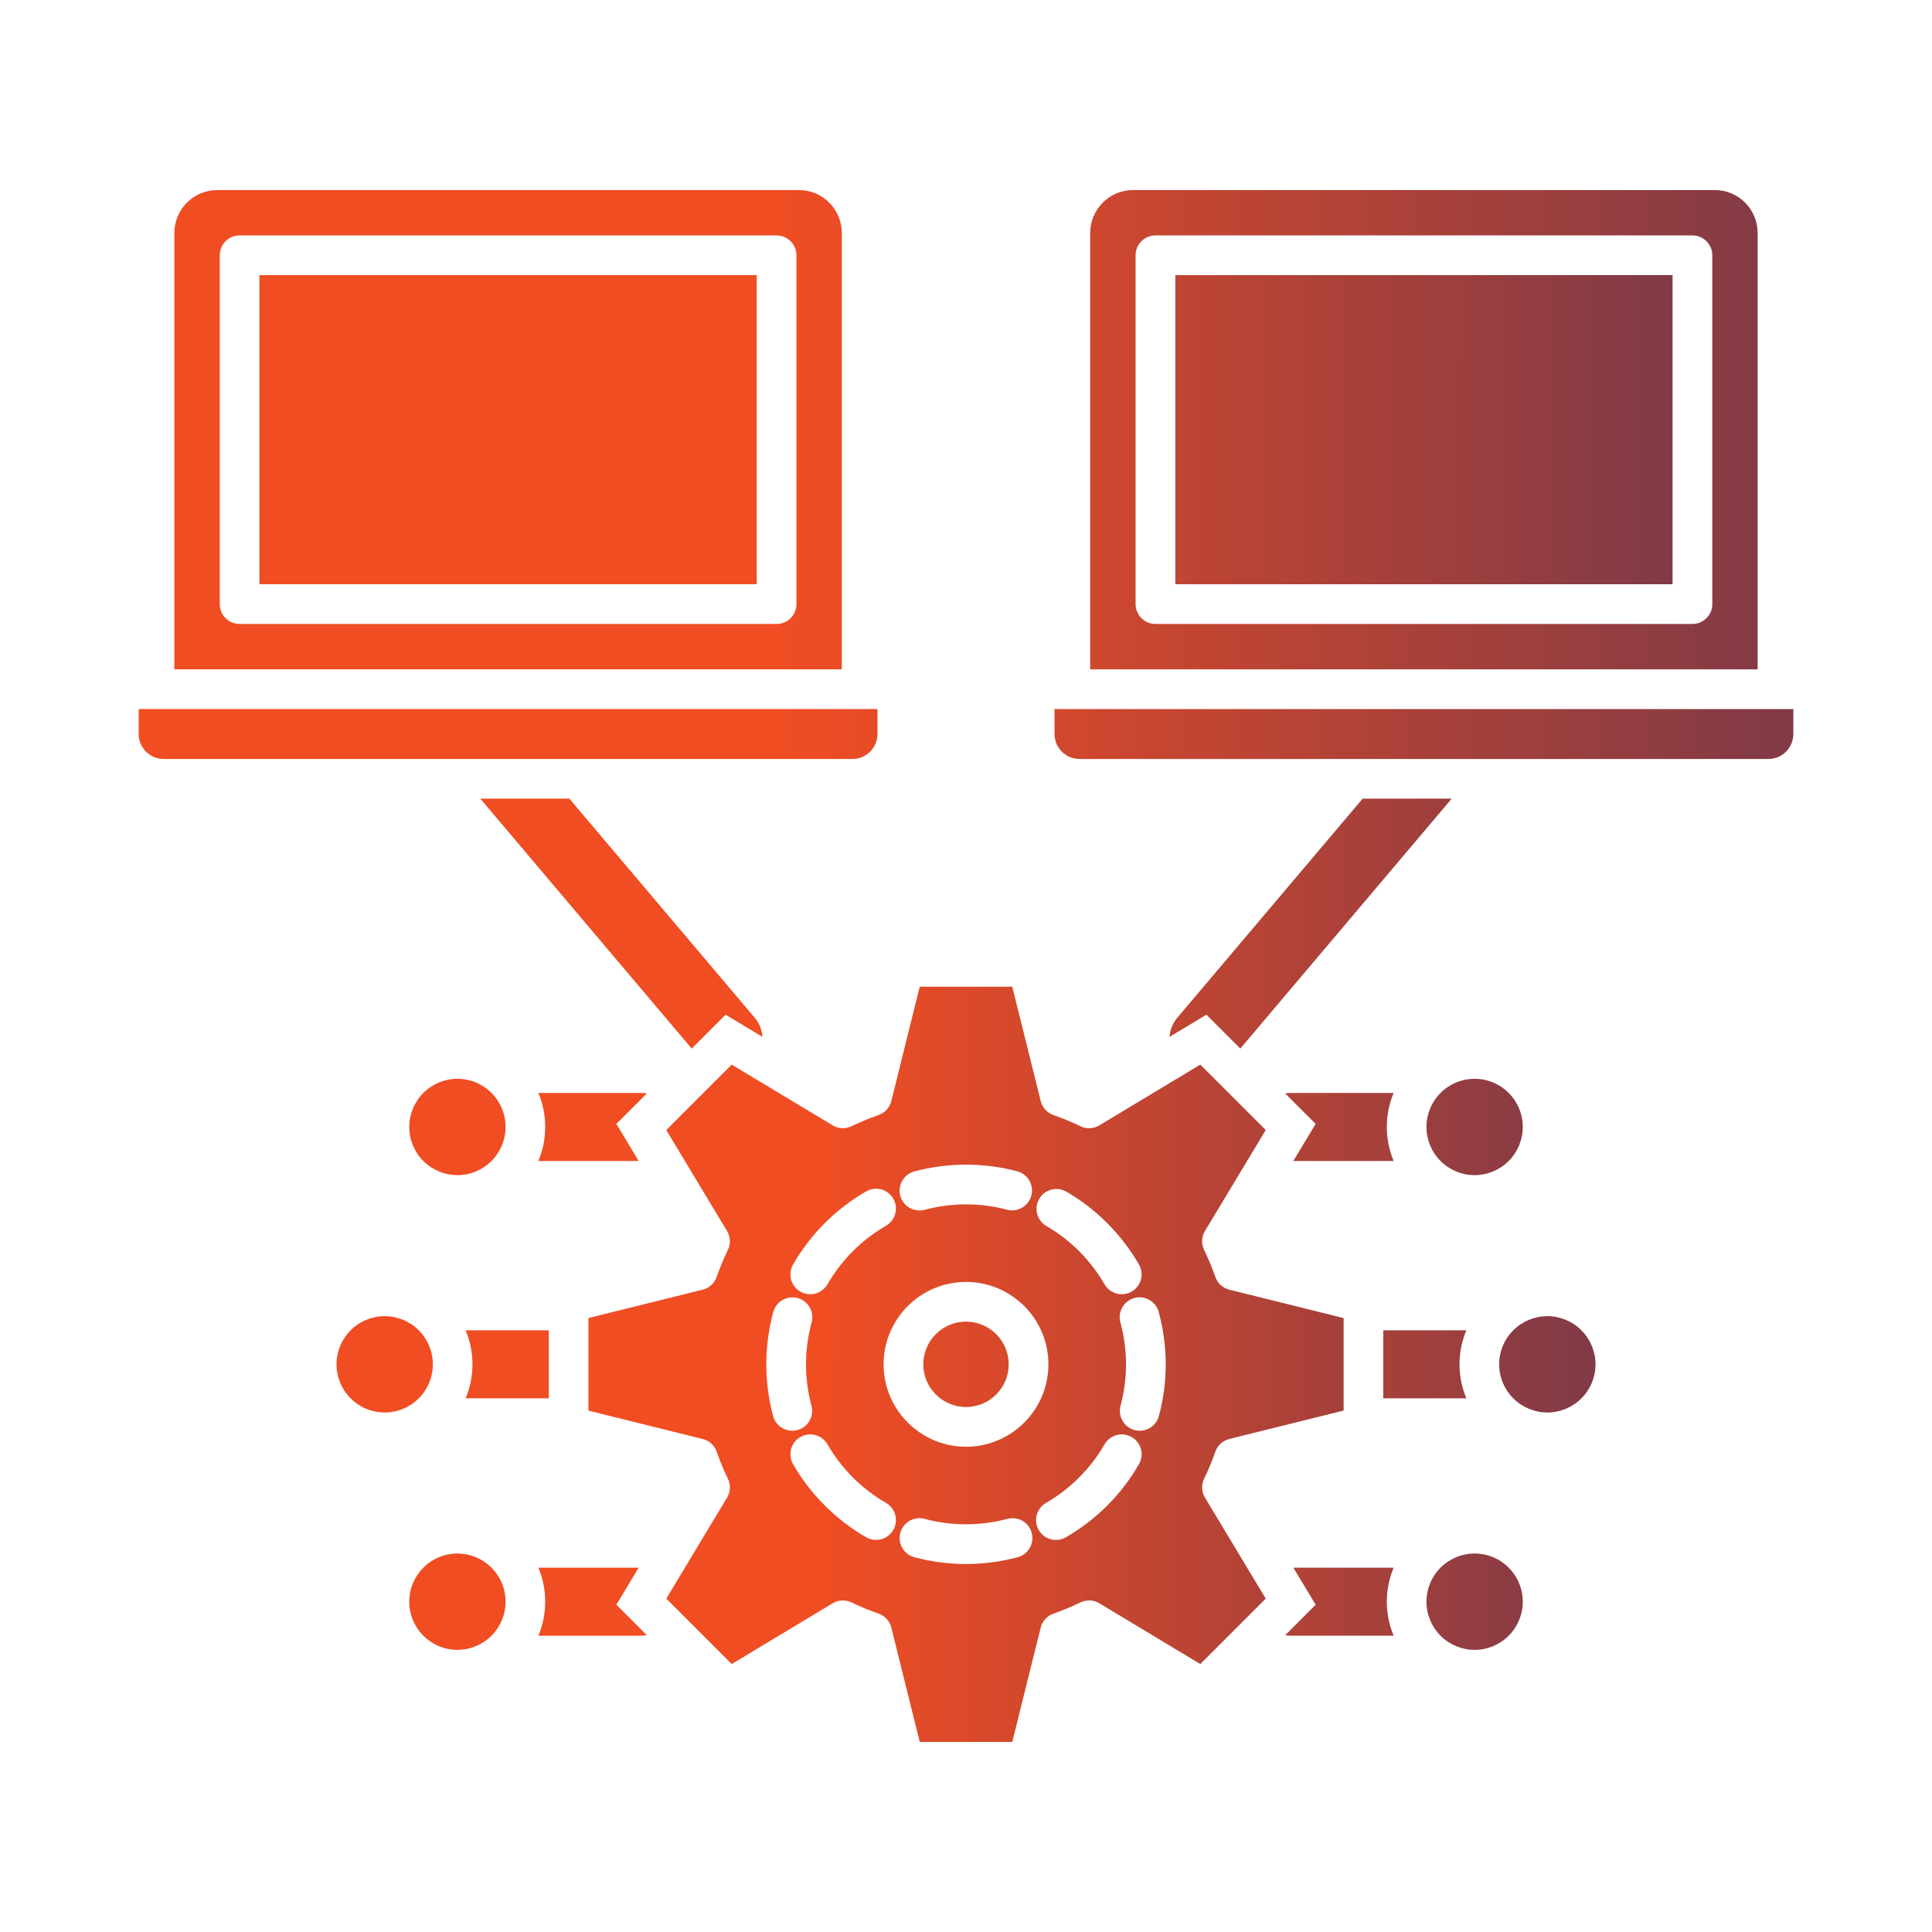
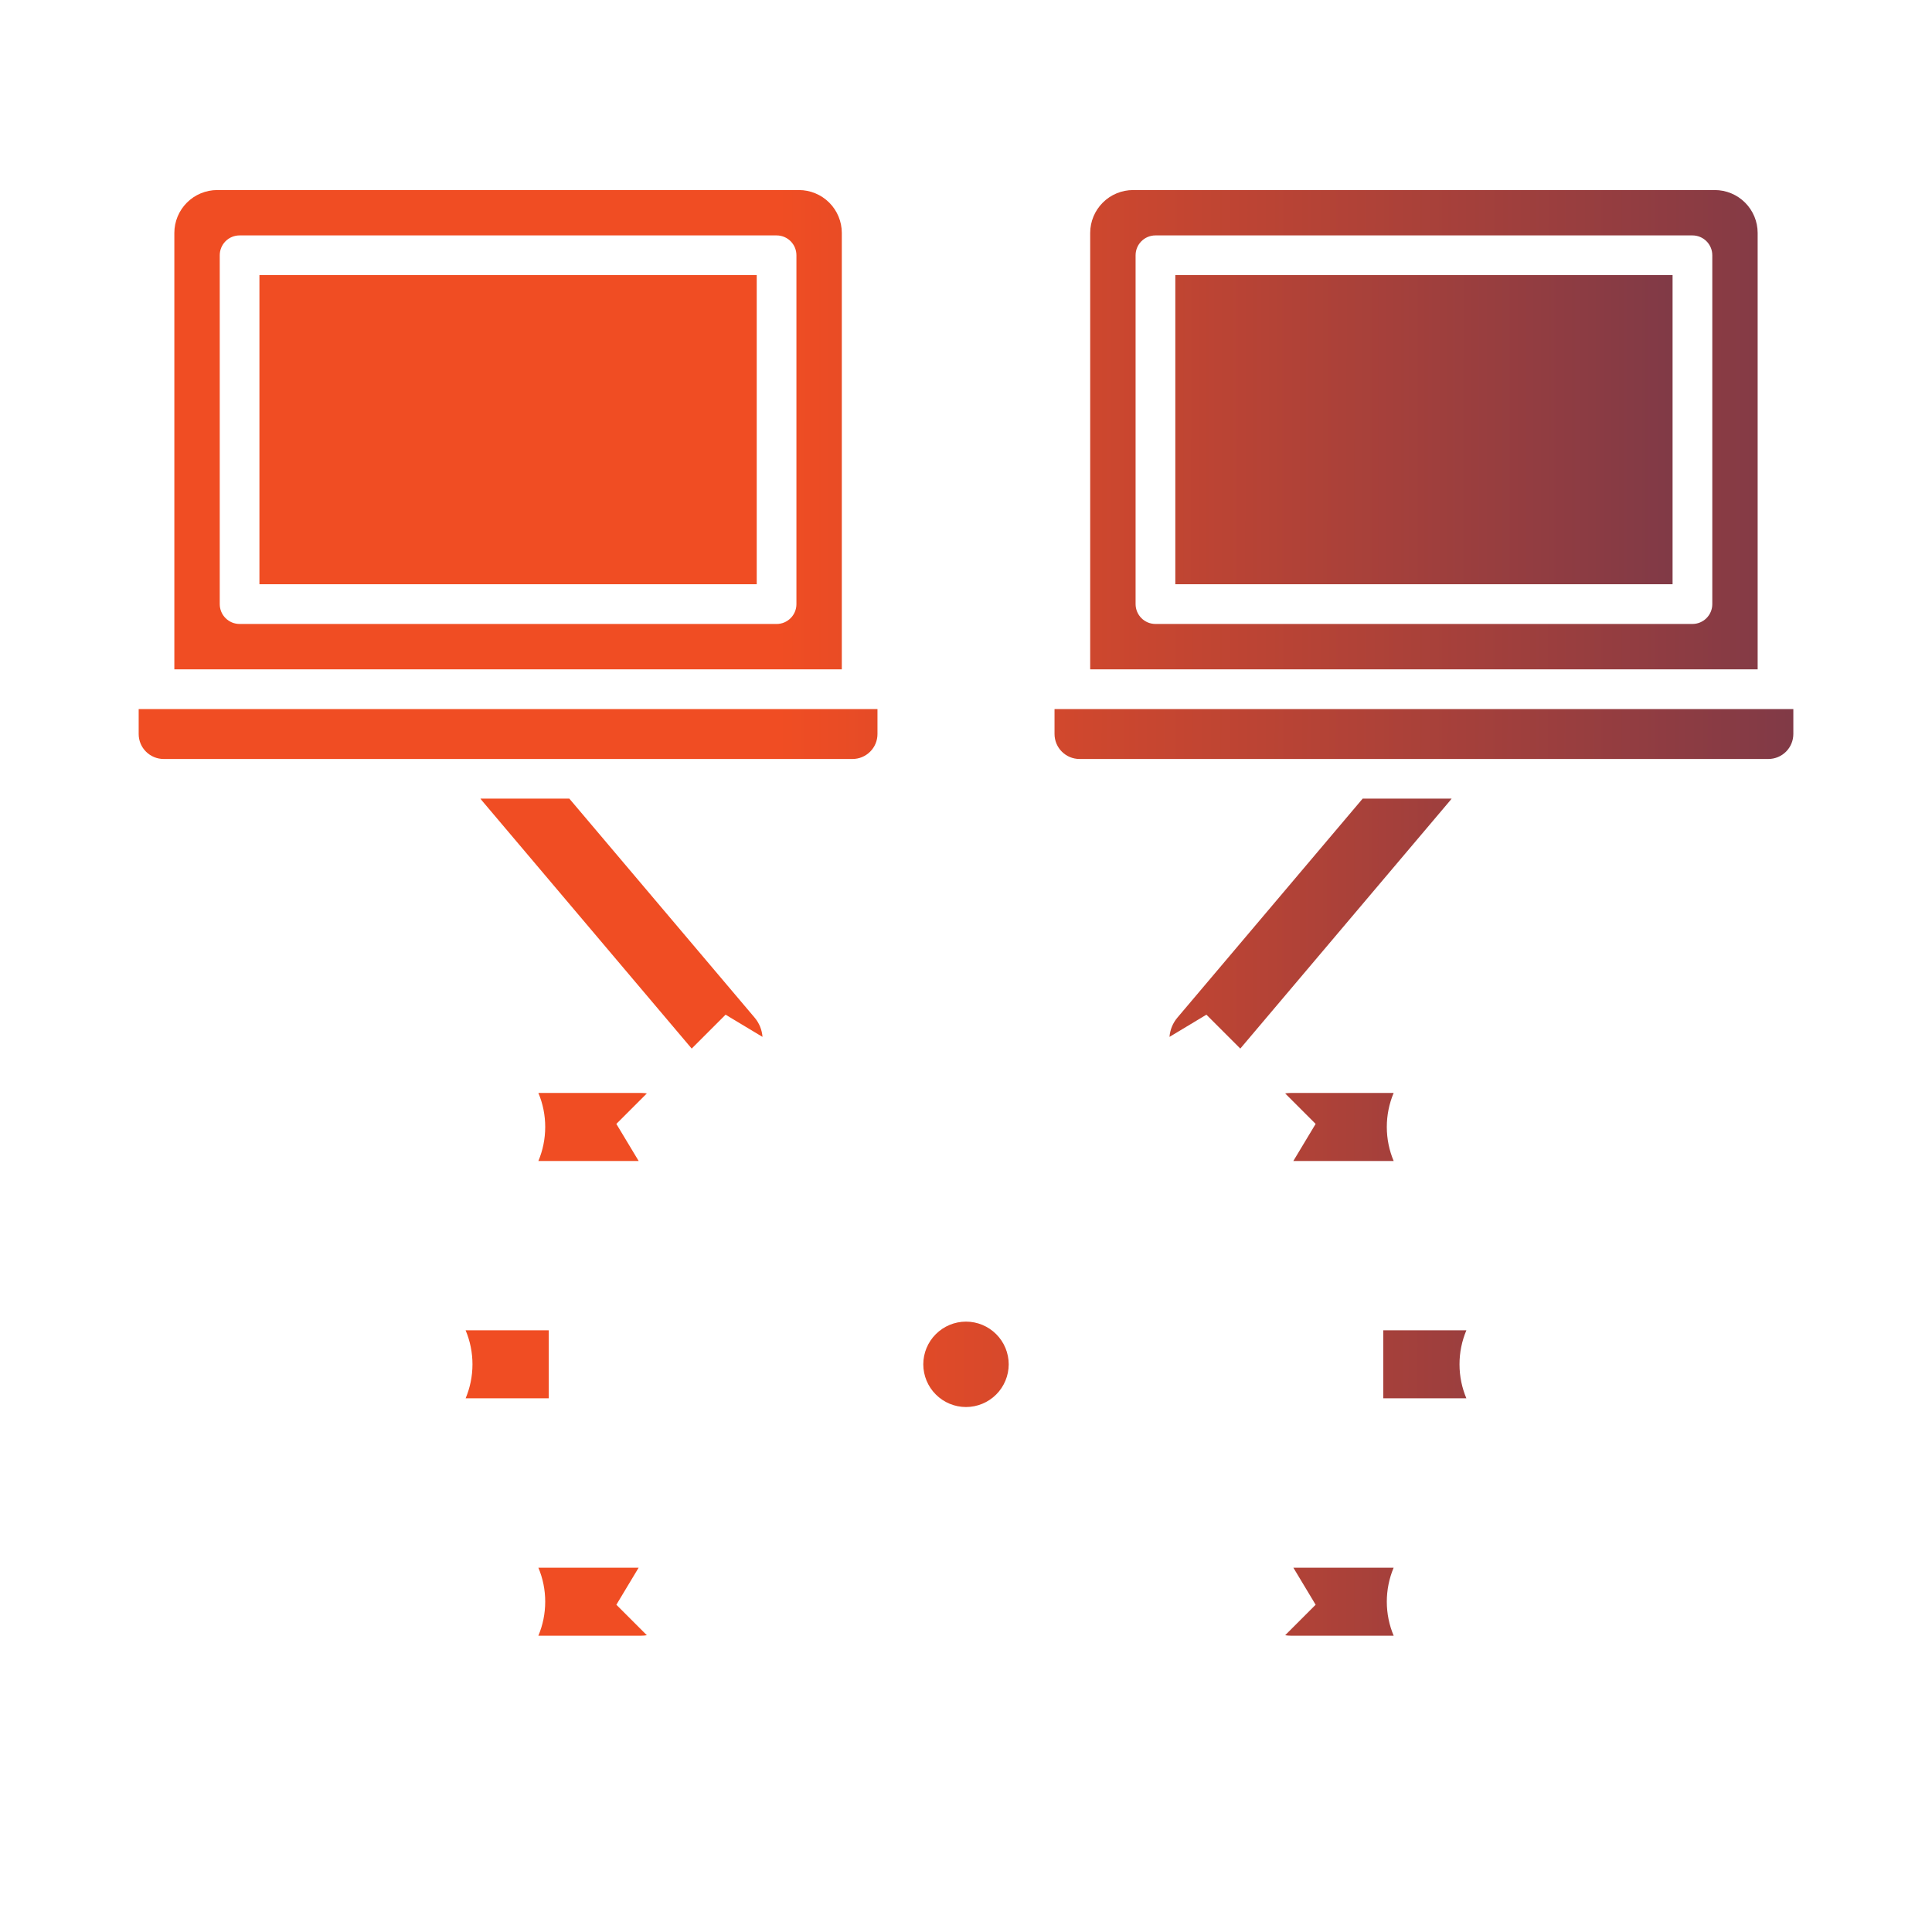
<svg xmlns="http://www.w3.org/2000/svg" width="100" height="100" viewBox="0 0 100 100" fill="none">
  <g id="Cross-Platform Compatibility">
    <g id="Group">
      <path id="Vector" fill-rule="evenodd" clip-rule="evenodd" d="M28.405 72.377H24.101C24.328 71.836 24.455 71.241 24.455 70.617C24.455 70.013 24.335 69.414 24.1 68.857H28.405L28.405 72.377ZM75.899 72.377H71.597V70.644C71.597 70.626 71.597 70.609 71.597 70.591V68.857H75.899C75.664 69.414 75.543 70.013 75.544 70.618C75.544 71.241 75.671 71.836 75.899 72.377ZM33.057 60.092H27.866C28.094 59.55 28.22 58.956 28.22 58.331C28.221 57.727 28.101 57.129 27.866 56.571H33.191C33.29 56.571 33.387 56.579 33.481 56.595L31.902 58.173L33.057 60.092ZM72.136 60.092H66.943L68.097 58.173L66.519 56.595C66.614 56.579 66.71 56.571 66.809 56.571H72.135C71.901 57.129 71.781 57.727 71.781 58.331C71.781 58.956 71.908 59.55 72.136 60.092ZM72.136 84.663H66.809C66.712 84.663 66.615 84.655 66.519 84.639L68.097 83.061L66.944 81.143H72.135C71.901 81.7 71.781 82.299 71.781 82.903C71.781 83.527 71.908 84.122 72.136 84.663ZM33.191 84.663H27.866C28.094 84.121 28.22 83.527 28.22 82.903C28.221 82.299 28.101 81.7 27.866 81.143H33.056L31.903 83.061L33.481 84.639C33.385 84.655 33.288 84.663 33.191 84.663ZM35.802 54.274L24.954 41.449C24.923 41.413 24.894 41.375 24.866 41.336H29.468L39.059 52.672C39.305 52.963 39.44 53.313 39.467 53.669L37.556 52.52L35.802 54.274ZM60.533 53.669C60.561 53.302 60.704 52.953 60.942 52.672L70.532 41.336H75.136C75.108 41.375 75.078 41.413 75.047 41.449L64.198 54.274L62.443 52.52L60.533 53.669ZM13.428 14.24V30.241H39.168V14.24H13.428ZM60.834 14.24V30.241H86.572V14.24H60.834Z" fill="url(#paint0_linear_1196_376)" />
      <path id="Vector_2" fill-rule="evenodd" clip-rule="evenodd" d="M56.428 12.054V34.646H90.976V12.054C90.975 11.467 90.741 10.903 90.325 10.487C89.91 10.072 89.346 9.838 88.758 9.837H58.648C58.06 9.838 57.496 10.071 57.08 10.487C56.664 10.903 56.429 11.466 56.428 12.054ZM87.601 32.296H59.806C59.534 32.296 59.272 32.188 59.08 31.995C58.887 31.802 58.779 31.541 58.778 31.269V13.213C58.778 12.645 59.239 12.185 59.806 12.185H87.601C88.168 12.185 88.628 12.645 88.628 13.213V31.269C88.628 31.837 88.168 32.296 87.601 32.296ZM40.196 32.296H12.402C12.267 32.296 12.133 32.27 12.008 32.218C11.883 32.166 11.77 32.091 11.675 31.995C11.579 31.9 11.504 31.787 11.452 31.662C11.4 31.537 11.374 31.404 11.374 31.269V13.213C11.374 13.078 11.4 12.944 11.452 12.819C11.503 12.694 11.579 12.581 11.675 12.485C11.77 12.39 11.883 12.314 12.008 12.263C12.133 12.211 12.267 12.185 12.402 12.185H40.196C40.764 12.185 41.223 12.645 41.223 13.213V31.269C41.223 31.837 40.763 32.297 40.196 32.297V32.296ZM9.024 12.054V34.646H43.572V12.054C43.571 11.467 43.337 10.903 42.921 10.487C42.505 10.072 41.941 9.838 41.354 9.837H11.242C10.654 9.838 10.09 10.072 9.675 10.487C9.259 10.903 9.025 11.467 9.024 12.054ZM50 68.407C49.414 68.407 48.852 68.641 48.438 69.055C48.023 69.469 47.79 70.031 47.789 70.617C47.79 71.203 48.023 71.765 48.438 72.179C48.852 72.594 49.414 72.827 50 72.828C50.586 72.827 51.148 72.594 51.562 72.18C51.977 71.765 52.21 71.203 52.211 70.617C52.21 70.031 51.977 69.469 51.562 69.055C51.148 68.641 50.586 68.407 50 68.407ZM44.599 36.7H7.178V37.993C7.178 38.336 7.314 38.664 7.557 38.906C7.799 39.148 8.127 39.285 8.47 39.285H44.127C44.469 39.285 44.797 39.148 45.039 38.906C45.282 38.664 45.418 38.336 45.418 37.993V36.7H44.599ZM92.004 36.7H54.582V37.993C54.583 38.336 54.719 38.664 54.962 38.906C55.204 39.148 55.533 39.285 55.875 39.285H91.531C91.874 39.285 92.202 39.148 92.444 38.906C92.686 38.664 92.822 38.336 92.823 37.993V36.7H92.004Z" fill="url(#paint1_linear_1196_376)" />
-       <path id="Vector_3" fill-rule="evenodd" clip-rule="evenodd" d="M52.143 62.619C50.739 62.244 49.261 62.244 47.857 62.619C47.727 62.654 47.591 62.663 47.457 62.645C47.324 62.627 47.194 62.583 47.078 62.516C46.961 62.448 46.859 62.359 46.776 62.252C46.694 62.145 46.634 62.022 46.599 61.892C46.564 61.762 46.555 61.626 46.572 61.492C46.59 61.358 46.634 61.229 46.701 61.112C46.769 60.995 46.858 60.892 46.965 60.81C47.073 60.728 47.195 60.668 47.325 60.633C49.069 60.165 50.931 60.166 52.676 60.633C52.934 60.709 53.152 60.882 53.284 61.116C53.415 61.351 53.45 61.627 53.38 61.887C53.31 62.146 53.142 62.368 52.91 62.505C52.679 62.642 52.404 62.683 52.143 62.619ZM43.099 58.249L37.873 55.104L34.486 58.49L37.632 63.716C37.811 64.012 37.828 64.379 37.676 64.692C37.457 65.149 37.263 65.617 37.094 66.095C37.038 66.255 36.943 66.4 36.817 66.514C36.691 66.629 36.539 66.711 36.374 66.753L30.456 68.223V73.012L36.374 74.483C36.54 74.524 36.692 74.606 36.818 74.72C36.944 74.835 37.039 74.979 37.095 75.14C37.262 75.615 37.457 76.086 37.678 76.543C37.829 76.855 37.81 77.221 37.632 77.519L34.487 82.744L37.873 86.131L43.099 82.985C43.245 82.898 43.411 82.848 43.581 82.84C43.751 82.832 43.921 82.867 44.075 82.941C44.528 83.16 45.001 83.354 45.477 83.522C45.803 83.636 46.051 83.908 46.135 84.245L47.606 90.163H52.395L53.867 84.243C53.907 84.078 53.989 83.926 54.104 83.8C54.218 83.674 54.362 83.579 54.523 83.522C55.001 83.355 55.469 83.16 55.925 82.941C56.079 82.867 56.248 82.832 56.419 82.839C56.589 82.847 56.755 82.897 56.901 82.985L62.127 86.131L65.514 82.744L62.37 77.519C62.282 77.373 62.231 77.207 62.223 77.037C62.215 76.866 62.249 76.697 62.323 76.543C62.542 76.09 62.739 75.617 62.905 75.14C62.962 74.979 63.057 74.835 63.183 74.72C63.309 74.605 63.462 74.523 63.627 74.482L69.546 73.011V70.644C69.546 70.626 69.546 70.609 69.546 70.591V68.223L63.628 66.753C63.463 66.711 63.31 66.629 63.184 66.514C63.059 66.4 62.963 66.255 62.907 66.095C62.738 65.617 62.543 65.148 62.323 64.692C62.249 64.538 62.215 64.368 62.223 64.197C62.231 64.027 62.281 63.861 62.37 63.715L65.514 58.489L62.127 55.104L56.902 58.249C56.605 58.428 56.237 58.445 55.925 58.294C55.469 58.075 55.001 57.88 54.523 57.712C54.362 57.656 54.218 57.56 54.104 57.434C53.989 57.309 53.908 57.156 53.867 56.991L52.394 51.071H47.605L46.135 56.991C46.093 57.156 46.011 57.309 45.896 57.434C45.781 57.56 45.637 57.656 45.477 57.712C44.998 57.88 44.53 58.074 44.074 58.294C43.92 58.368 43.751 58.403 43.58 58.395C43.41 58.387 43.245 58.337 43.099 58.249ZM50 66.352C52.354 66.351 54.266 68.266 54.266 70.617C54.266 72.969 52.353 74.883 50 74.883C47.648 74.883 45.734 72.968 45.734 70.617C45.734 68.266 47.648 66.352 50 66.352ZM58.063 66.99C57.882 66.99 57.705 66.943 57.548 66.853C57.392 66.763 57.262 66.633 57.172 66.476C56.445 65.218 55.4 64.172 54.141 63.445C53.913 63.304 53.748 63.081 53.683 62.821C53.617 62.562 53.655 62.287 53.789 62.055C53.923 61.823 54.142 61.653 54.4 61.58C54.657 61.507 54.933 61.538 55.169 61.665C56.739 62.573 58.044 63.878 58.951 65.449C59.042 65.605 59.089 65.782 59.09 65.962C59.09 66.142 59.042 66.32 58.952 66.476C58.862 66.632 58.733 66.762 58.577 66.852C58.421 66.942 58.243 66.99 58.063 66.99ZM57.999 72.76C58.186 72.061 58.282 71.34 58.282 70.617C58.282 69.894 58.187 69.173 57.999 68.475C57.959 68.343 57.946 68.204 57.961 68.067C57.976 67.93 58.018 67.798 58.085 67.678C58.152 67.557 58.242 67.452 58.351 67.367C58.46 67.282 58.584 67.221 58.717 67.185C58.85 67.149 58.989 67.141 59.125 67.16C59.262 67.179 59.393 67.225 59.511 67.296C59.629 67.367 59.732 67.46 59.813 67.571C59.895 67.683 59.953 67.809 59.984 67.943C60.218 68.815 60.337 69.714 60.338 70.617C60.338 71.52 60.218 72.419 59.984 73.292C59.914 73.555 59.742 73.779 59.506 73.916C59.27 74.052 58.99 74.09 58.726 74.02C58.463 73.949 58.238 73.777 58.102 73.54C57.965 73.304 57.928 73.024 57.999 72.76ZM54.141 77.79C55.4 77.062 56.445 76.017 57.172 74.758C57.239 74.641 57.329 74.539 57.436 74.457C57.543 74.374 57.665 74.314 57.795 74.279C57.926 74.244 58.062 74.235 58.195 74.253C58.329 74.27 58.458 74.314 58.575 74.382C58.692 74.449 58.795 74.539 58.877 74.646C58.959 74.753 59.02 74.875 59.055 75.006C59.09 75.136 59.099 75.272 59.081 75.406C59.063 75.54 59.019 75.669 58.951 75.786C58.046 77.359 56.741 78.664 55.169 79.569C55.052 79.636 54.923 79.68 54.789 79.698C54.656 79.715 54.52 79.707 54.389 79.672C54.259 79.637 54.137 79.577 54.03 79.495C53.923 79.412 53.833 79.31 53.766 79.193C53.698 79.077 53.654 78.948 53.637 78.814C53.619 78.68 53.628 78.544 53.663 78.414C53.697 78.284 53.758 78.162 53.84 78.055C53.922 77.948 54.024 77.858 54.141 77.79V77.79ZM47.857 78.616C49.256 78.991 50.746 78.991 52.144 78.616C52.275 78.581 52.411 78.572 52.545 78.59C52.678 78.608 52.807 78.651 52.924 78.719C53.041 78.787 53.143 78.877 53.225 78.984C53.307 79.091 53.367 79.213 53.402 79.344C53.549 79.892 53.223 80.455 52.676 80.601C50.923 81.07 49.078 81.07 47.325 80.601C47.195 80.566 47.073 80.506 46.966 80.424C46.859 80.342 46.769 80.24 46.702 80.123C46.634 80.006 46.59 79.877 46.573 79.744C46.555 79.61 46.564 79.474 46.599 79.344C46.633 79.213 46.694 79.091 46.776 78.984C46.858 78.876 46.96 78.787 47.077 78.719C47.194 78.651 47.323 78.607 47.457 78.59C47.591 78.572 47.727 78.581 47.857 78.616ZM45.861 77.79C45.977 77.857 46.08 77.947 46.161 78.054C46.243 78.161 46.304 78.283 46.339 78.413C46.373 78.544 46.382 78.679 46.364 78.813C46.347 78.947 46.303 79.076 46.235 79.192C46.145 79.349 46.016 79.479 45.859 79.569C45.703 79.659 45.526 79.706 45.345 79.706C45.165 79.707 44.988 79.659 44.833 79.568C44.05 79.117 43.33 78.565 42.691 77.925C42.052 77.287 41.5 76.568 41.048 75.786C40.981 75.669 40.937 75.54 40.92 75.406C40.902 75.272 40.911 75.136 40.946 75.005C40.981 74.875 41.041 74.753 41.123 74.646C41.206 74.539 41.308 74.449 41.425 74.381C41.542 74.314 41.671 74.27 41.805 74.252C41.939 74.235 42.075 74.244 42.205 74.279C42.336 74.314 42.458 74.374 42.565 74.456C42.672 74.538 42.762 74.641 42.829 74.758C43.556 76.017 44.602 77.063 45.861 77.79ZM42.001 72.76C42.042 72.913 42.047 73.072 42.017 73.227C41.986 73.382 41.92 73.528 41.824 73.653C41.728 73.778 41.604 73.879 41.463 73.949C41.321 74.019 41.165 74.055 41.008 74.055C40.781 74.055 40.562 73.98 40.382 73.842C40.203 73.704 40.074 73.51 40.016 73.292C39.546 71.54 39.546 69.695 40.016 67.943C40.047 67.809 40.105 67.683 40.187 67.571C40.268 67.46 40.37 67.367 40.489 67.296C40.607 67.225 40.738 67.179 40.874 67.16C41.011 67.141 41.15 67.149 41.283 67.185C41.416 67.221 41.54 67.282 41.649 67.367C41.757 67.452 41.848 67.557 41.915 67.678C41.982 67.798 42.024 67.93 42.039 68.067C42.054 68.204 42.041 68.343 42.001 68.475C41.626 69.878 41.626 71.356 42.001 72.76ZM42.829 66.476C42.693 66.712 42.468 66.884 42.205 66.955C41.942 67.025 41.661 66.989 41.425 66.852C41.189 66.716 41.017 66.492 40.946 66.228C40.875 65.965 40.912 65.685 41.048 65.449C41.501 64.666 42.053 63.946 42.692 63.307C43.331 62.669 44.051 62.117 44.833 61.666C44.95 61.598 45.079 61.555 45.212 61.537C45.346 61.519 45.482 61.528 45.612 61.563C45.743 61.598 45.865 61.658 45.972 61.741C46.078 61.823 46.168 61.926 46.235 62.043C46.519 62.533 46.351 63.161 45.859 63.445C44.601 64.172 43.556 65.218 42.829 66.476ZM73.832 58.331C73.833 58.993 74.096 59.627 74.563 60.094C75.031 60.562 75.665 60.825 76.326 60.825C76.987 60.824 77.621 60.561 78.088 60.094C78.556 59.626 78.818 58.992 78.819 58.331C78.819 57.67 78.556 57.036 78.088 56.569C77.621 56.101 76.987 55.838 76.326 55.838C75.665 55.838 75.031 56.101 74.563 56.569C74.096 57.036 73.833 57.67 73.832 58.331ZM80.091 68.124C79.429 68.125 78.795 68.388 78.327 68.855C77.859 69.322 77.596 69.956 77.595 70.618C77.596 71.279 77.86 71.913 78.327 72.38C78.795 72.847 79.429 73.11 80.091 73.111C80.752 73.11 81.385 72.847 81.853 72.38C82.32 71.912 82.583 71.279 82.584 70.618C82.583 69.957 82.32 69.323 81.853 68.855C81.386 68.388 80.752 68.125 80.091 68.124ZM76.326 80.41C75.665 80.41 75.031 80.673 74.563 81.141C74.096 81.608 73.833 82.242 73.832 82.903C73.833 83.564 74.096 84.198 74.564 84.666C75.031 85.133 75.665 85.396 76.326 85.397C76.987 85.396 77.621 85.133 78.088 84.666C78.556 84.198 78.819 83.564 78.82 82.903C78.819 82.242 78.556 81.608 78.089 81.141C77.621 80.673 76.987 80.41 76.326 80.41ZM23.676 80.41C22.301 80.41 21.183 81.528 21.183 82.903C21.183 84.279 22.3 85.397 23.676 85.397C24.337 85.396 24.971 85.133 25.438 84.666C25.906 84.198 26.169 83.564 26.169 82.903C26.169 82.242 25.906 81.608 25.438 81.141C24.971 80.673 24.337 80.41 23.676 80.41ZM19.911 68.124C19.25 68.125 18.616 68.388 18.149 68.855C17.681 69.323 17.418 69.957 17.418 70.618C17.419 71.279 17.681 71.912 18.149 72.38C18.616 72.847 19.25 73.11 19.911 73.111C20.572 73.11 21.206 72.848 21.673 72.38C22.141 71.913 22.404 71.279 22.404 70.618C22.404 69.957 22.141 69.323 21.674 68.855C21.206 68.388 20.573 68.125 19.911 68.124ZM23.676 55.838C23.015 55.839 22.381 56.102 21.913 56.569C21.446 57.036 21.183 57.67 21.183 58.331C21.183 58.992 21.446 59.626 21.913 60.094C22.381 60.561 23.015 60.824 23.676 60.825C24.337 60.825 24.971 60.562 25.438 60.094C25.906 59.627 26.169 58.993 26.169 58.331C26.169 57.67 25.906 57.036 25.438 56.569C24.971 56.101 24.337 55.838 23.676 55.838Z" fill="url(#paint2_linear_1196_376)" />
    </g>
  </g>
  <defs>
    <linearGradient id="paint0_linear_1196_376" x1="13.428" y1="49.452" x2="123.845" y2="49.496" gradientUnits="userSpaceOnUse">
      <stop offset="0.256" stop-color="#F04D23" />
      <stop offset="1" stop-color="#242A64" />
    </linearGradient>
    <linearGradient id="paint1_linear_1196_376" x1="7.178" y1="41.332" x2="136.465" y2="41.4" gradientUnits="userSpaceOnUse">
      <stop offset="0.256" stop-color="#F04D23" />
      <stop offset="1" stop-color="#242A64" />
    </linearGradient>
    <linearGradient id="paint2_linear_1196_376" x1="17.418" y1="70.617" x2="115.791" y2="70.68" gradientUnits="userSpaceOnUse">
      <stop offset="0.256" stop-color="#F04D23" />
      <stop offset="1" stop-color="#242A64" />
    </linearGradient>
  </defs>
</svg>